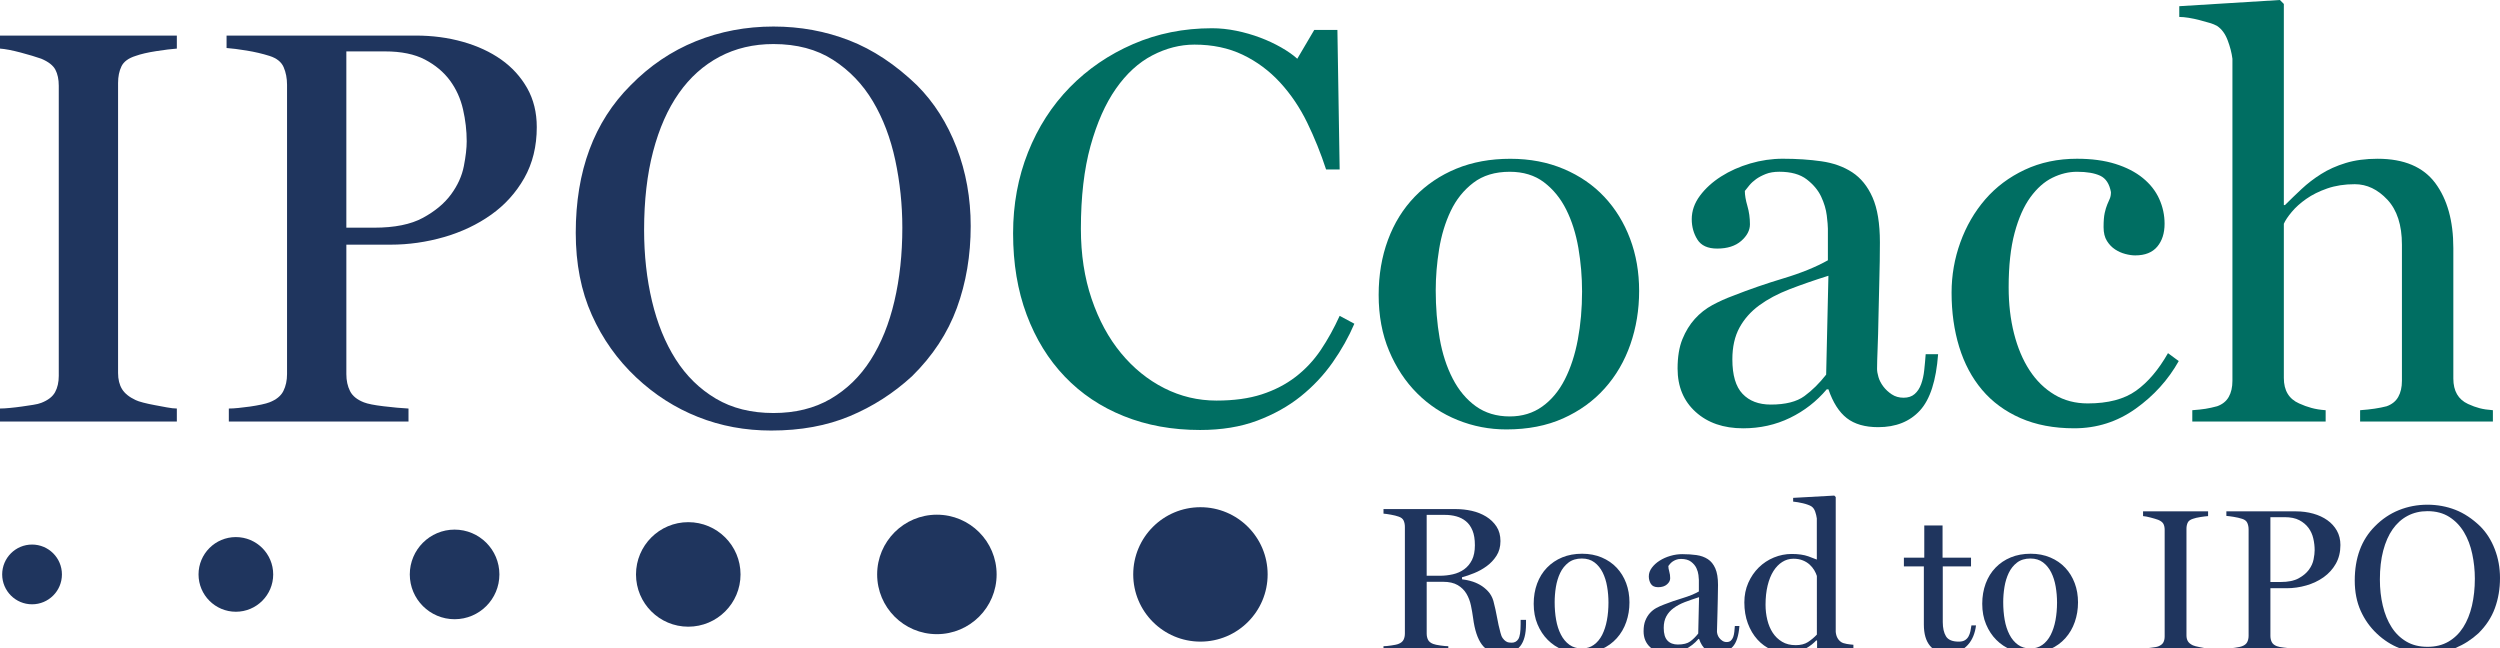
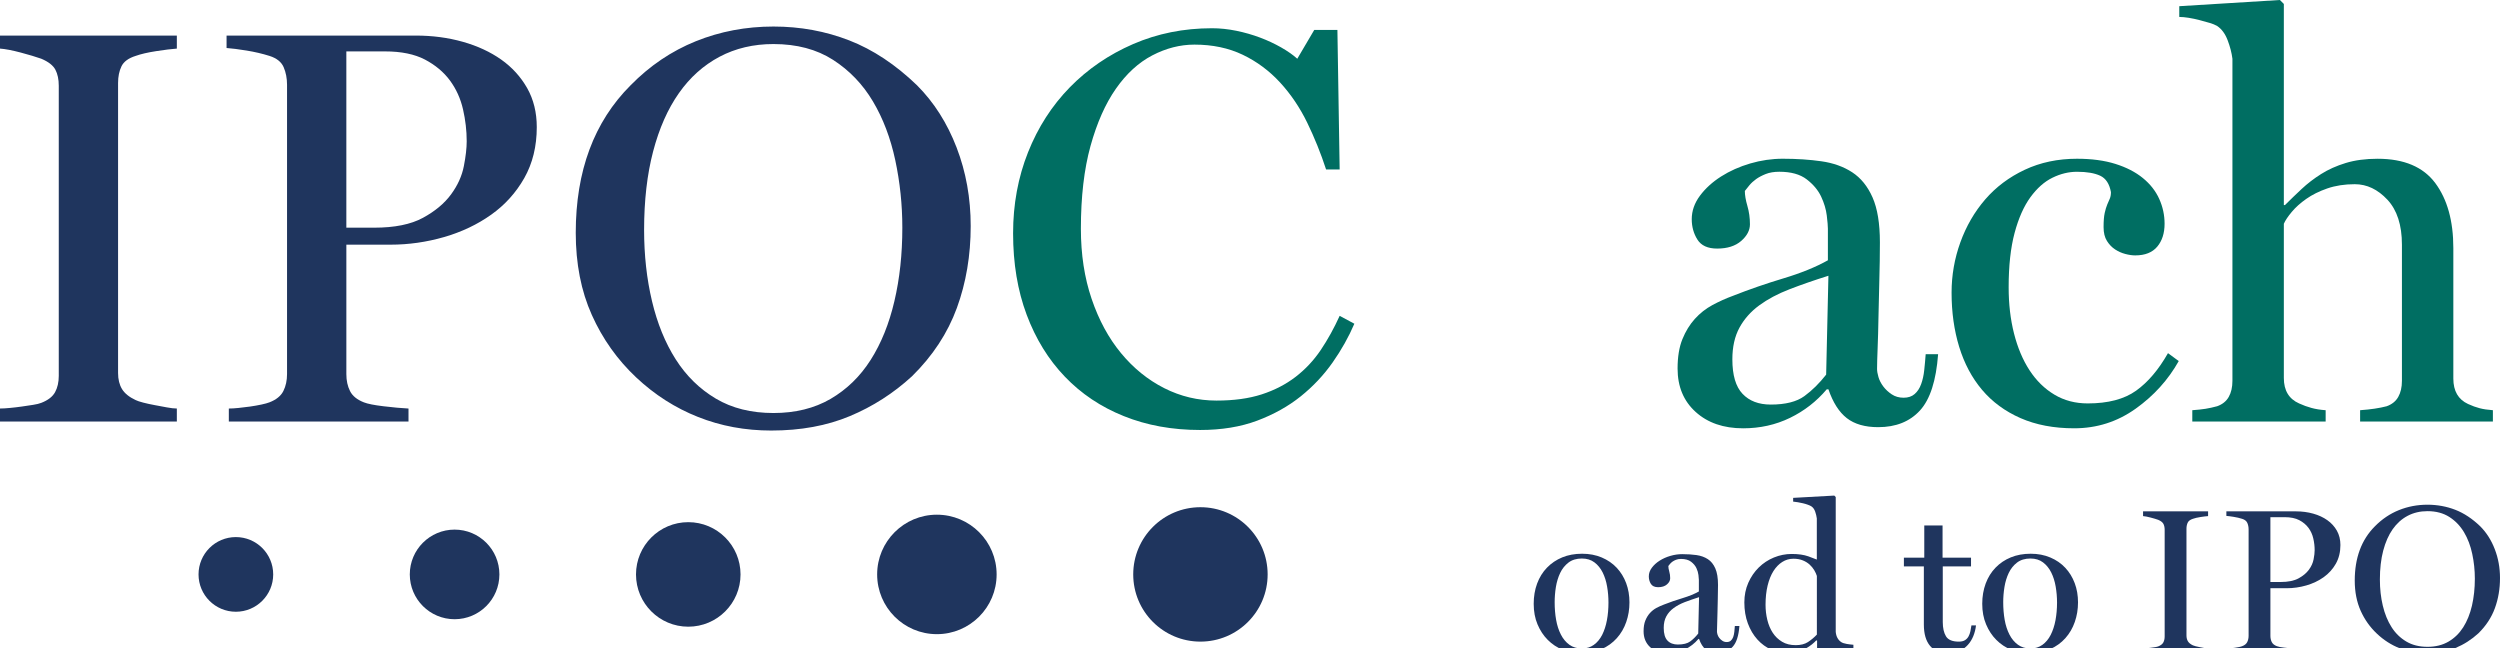
<svg xmlns="http://www.w3.org/2000/svg" version="1.1" id="Livello_1" x="0px" y="0px" width="179px" height="46.395px" viewBox="0 0 179 46.395" enable-background="new 0 0 179 46.395" xml:space="preserve">
  <g>
    <g>
-       <path fill="#1F355E" d="M108.852,46.26c-0.273,0.344-0.738,0.514-1.395,0.514c-0.596,0-1.048-0.208-1.356-0.625    c-0.308-0.416-0.517-1.045-0.626-1.889c-0.04-0.299-0.092-0.6-0.156-0.907c-0.065-0.308-0.172-0.589-0.32-0.841    c-0.149-0.252-0.358-0.459-0.627-0.618c-0.268-0.157-0.616-0.237-1.043-0.237h-1.178v3.707c0,0.168,0.032,0.316,0.096,0.445    c0.065,0.129,0.188,0.227,0.365,0.295c0.049,0.021,0.121,0.041,0.216,0.061c0.094,0.02,0.193,0.037,0.298,0.051    c0.104,0.017,0.208,0.029,0.313,0.038c0.104,0.01,0.19,0.015,0.26,0.015v0.343h-4.641v-0.343c0.068,0,0.153-0.005,0.252-0.015    c0.1-0.009,0.201-0.021,0.306-0.038c0.104-0.014,0.202-0.031,0.297-0.051s0.166-0.039,0.216-0.061    c0.179-0.068,0.3-0.168,0.365-0.296c0.064-0.13,0.096-0.277,0.096-0.446v-7.633c0-0.169-0.029-0.32-0.089-0.455    c-0.06-0.133-0.184-0.229-0.372-0.289c-0.139-0.049-0.317-0.094-0.535-0.133c-0.219-0.04-0.397-0.064-0.535-0.075v-0.327h5.191    c0.377,0,0.753,0.043,1.131,0.126c0.376,0.085,0.718,0.222,1.025,0.409c0.308,0.189,0.556,0.428,0.744,0.715    s0.283,0.635,0.283,1.041s-0.095,0.756-0.283,1.049s-0.422,0.541-0.699,0.744s-0.574,0.369-0.893,0.498    c-0.317,0.129-0.609,0.229-0.877,0.299v0.146c0.179,0.021,0.381,0.061,0.609,0.121c0.229,0.059,0.451,0.15,0.67,0.273    c0.218,0.125,0.414,0.281,0.587,0.469c0.174,0.189,0.3,0.417,0.38,0.685c0.108,0.417,0.195,0.809,0.26,1.175    c0.064,0.367,0.146,0.734,0.246,1.102c0.039,0.169,0.094,0.3,0.164,0.395c0.068,0.094,0.141,0.166,0.215,0.215    c0.074,0.05,0.149,0.08,0.224,0.09c0.073,0.01,0.141,0.015,0.2,0.015c0.208,0,0.367-0.086,0.477-0.261    c0.109-0.173,0.164-0.527,0.164-1.063v-0.313h0.386v0.313C109.261,45.395,109.124,45.918,108.852,46.26z M105.602,39.037    c0-0.426-0.057-0.777-0.172-1.055c-0.115-0.279-0.271-0.499-0.471-0.662c-0.199-0.164-0.429-0.279-0.688-0.35    s-0.527-0.104-0.807-0.104h-1.314v4.358h0.926c0.329,0,0.645-0.034,0.949-0.104c0.304-0.069,0.572-0.188,0.807-0.356    s0.42-0.392,0.561-0.669C105.531,39.816,105.602,39.464,105.602,39.037z" />
      <path fill="#1F355E" d="M116.669,43.129c0,0.496-0.076,0.965-0.23,1.405c-0.153,0.442-0.379,0.829-0.677,1.161    s-0.662,0.594-1.093,0.787c-0.433,0.194-0.931,0.291-1.495,0.291c-0.447,0-0.873-0.082-1.279-0.246    c-0.407-0.163-0.765-0.398-1.072-0.707c-0.307-0.306-0.553-0.679-0.736-1.114c-0.184-0.437-0.274-0.927-0.274-1.474    c0-0.525,0.081-1.008,0.245-1.45c0.164-0.44,0.399-0.821,0.707-1.138c0.307-0.317,0.672-0.563,1.093-0.736    c0.421-0.173,0.895-0.26,1.421-0.26c0.516,0,0.984,0.089,1.406,0.268c0.421,0.178,0.778,0.424,1.071,0.736    c0.292,0.312,0.519,0.678,0.677,1.102C116.59,42.174,116.669,42.633,116.669,43.129z M115.166,43.145    c0-0.388-0.031-0.77-0.097-1.146c-0.063-0.377-0.171-0.713-0.319-1.012c-0.149-0.297-0.344-0.538-0.588-0.721    c-0.243-0.184-0.543-0.276-0.9-0.276c-0.386,0-0.705,0.097-0.959,0.29c-0.253,0.194-0.451,0.442-0.595,0.744    c-0.144,0.303-0.245,0.638-0.306,1.004c-0.059,0.367-0.088,0.729-0.088,1.086c0,0.447,0.033,0.869,0.104,1.265    c0.069,0.397,0.184,0.749,0.342,1.057s0.361,0.551,0.609,0.729c0.249,0.178,0.547,0.268,0.893,0.268    c0.328,0,0.613-0.086,0.856-0.261c0.243-0.173,0.44-0.411,0.596-0.714c0.152-0.303,0.268-0.652,0.341-1.049    C115.13,44.012,115.166,43.59,115.166,43.145z" />
      <path fill="#1F355E" d="M124.063,46.305c-0.267,0.293-0.634,0.439-1.1,0.439c-0.348,0-0.623-0.08-0.826-0.238    s-0.364-0.411-0.484-0.759h-0.044c-0.268,0.318-0.59,0.567-0.967,0.752c-0.378,0.183-0.789,0.274-1.234,0.274    c-0.516,0-0.933-0.143-1.249-0.43c-0.318-0.287-0.478-0.668-0.478-1.143c0-0.308,0.042-0.564,0.127-0.772    c0.084-0.208,0.194-0.386,0.327-0.534c0.135-0.148,0.288-0.27,0.461-0.364c0.174-0.093,0.355-0.175,0.544-0.245    c0.426-0.168,0.869-0.321,1.33-0.459c0.462-0.14,0.852-0.297,1.169-0.477v-0.83c0-0.068-0.01-0.186-0.03-0.349    s-0.069-0.329-0.147-0.497c-0.08-0.169-0.207-0.32-0.381-0.453c-0.173-0.133-0.414-0.201-0.722-0.201    c-0.14,0-0.258,0.021-0.356,0.061c-0.1,0.039-0.184,0.084-0.254,0.133c-0.068,0.05-0.128,0.104-0.178,0.164    c-0.049,0.061-0.09,0.109-0.118,0.148c0,0.109,0.021,0.241,0.066,0.395c0.045,0.154,0.066,0.315,0.066,0.483    c0,0.159-0.076,0.306-0.229,0.439c-0.154,0.134-0.365,0.201-0.633,0.201c-0.248,0-0.422-0.08-0.521-0.239    c-0.098-0.158-0.147-0.336-0.147-0.535c0-0.217,0.071-0.424,0.216-0.617c0.143-0.193,0.329-0.363,0.558-0.508    c0.228-0.145,0.483-0.26,0.766-0.342c0.283-0.084,0.567-0.125,0.855-0.125c0.366,0,0.707,0.022,1.02,0.066    c0.312,0.045,0.582,0.143,0.81,0.291c0.229,0.148,0.406,0.369,0.536,0.662c0.129,0.292,0.194,0.687,0.194,1.182    c0,0.328-0.007,0.662-0.016,1.005c-0.01,0.343-0.018,0.665-0.022,0.968s-0.013,0.574-0.022,0.816    c-0.01,0.244-0.015,0.426-0.015,0.544c0,0.06,0.012,0.132,0.037,0.216c0.024,0.084,0.066,0.166,0.126,0.246    c0.06,0.079,0.135,0.148,0.224,0.207c0.089,0.061,0.193,0.09,0.313,0.09s0.216-0.032,0.29-0.097    c0.074-0.063,0.131-0.151,0.172-0.261c0.038-0.108,0.066-0.232,0.081-0.371s0.027-0.278,0.037-0.418h0.327    C124.489,45.52,124.331,46.014,124.063,46.305z M120.626,43.113c-0.308,0.121-0.572,0.261-0.795,0.426    c-0.223,0.163-0.397,0.359-0.521,0.587c-0.125,0.228-0.187,0.506-0.187,0.833c0,0.416,0.089,0.719,0.269,0.908    c0.178,0.188,0.426,0.281,0.743,0.281c0.386,0,0.682-0.073,0.886-0.223c0.203-0.148,0.395-0.338,0.572-0.564l0.059-2.604    C121.276,42.877,120.934,42.995,120.626,43.113z" />
      <path fill="#1F355E" d="M130.207,46.61l-0.104-0.104v-0.639l-0.059-0.015c-0.08,0.089-0.185,0.185-0.313,0.289    c-0.13,0.104-0.278,0.204-0.447,0.298c-0.168,0.094-0.354,0.174-0.558,0.238s-0.424,0.096-0.662,0.096    c-0.436,0-0.846-0.084-1.227-0.252c-0.383-0.169-0.717-0.411-1.005-0.729c-0.288-0.317-0.516-0.701-0.685-1.153    c-0.169-0.451-0.252-0.953-0.252-1.509c0-0.507,0.094-0.972,0.281-1.398c0.189-0.427,0.439-0.793,0.752-1.101    c0.313-0.307,0.674-0.546,1.086-0.715c0.412-0.168,0.836-0.252,1.272-0.252c0.476,0,0.872,0.057,1.19,0.17    c0.316,0.114,0.521,0.191,0.608,0.231V37.12c-0.02-0.159-0.06-0.323-0.118-0.491c-0.06-0.168-0.149-0.292-0.268-0.372    c-0.06-0.04-0.145-0.079-0.253-0.118c-0.109-0.04-0.226-0.075-0.351-0.104c-0.123-0.03-0.248-0.054-0.371-0.075    c-0.124-0.02-0.236-0.033-0.334-0.045v-0.268l2.945-0.163l0.104,0.104v9.654c0.029,0.327,0.159,0.57,0.387,0.729    c0.09,0.06,0.223,0.104,0.402,0.135c0.178,0.029,0.336,0.049,0.476,0.059v0.283L130.207,46.61z M130.087,41.237    c-0.038-0.128-0.102-0.265-0.185-0.407c-0.085-0.145-0.194-0.277-0.327-0.401c-0.135-0.124-0.298-0.226-0.491-0.304    c-0.194-0.08-0.419-0.12-0.677-0.12c-0.288,0-0.554,0.077-0.796,0.231c-0.243,0.152-0.454,0.371-0.633,0.652    c-0.178,0.282-0.317,0.629-0.417,1.039c-0.099,0.41-0.148,0.867-0.148,1.373c0,0.376,0.042,0.736,0.127,1.083    c0.084,0.347,0.213,0.653,0.386,0.92c0.175,0.268,0.397,0.481,0.67,0.646s0.598,0.244,0.975,0.244c0.357,0,0.65-0.073,0.878-0.221    c0.228-0.149,0.441-0.327,0.639-0.535V41.237z" />
      <path fill="#1F355E" d="M141.289,45.546c-0.1,0.243-0.231,0.454-0.395,0.632c-0.164,0.18-0.357,0.322-0.58,0.432    c-0.224,0.109-0.475,0.164-0.752,0.164c-0.617,0-1.074-0.177-1.37-0.529c-0.297-0.354-0.444-0.863-0.444-1.528v-4.161h-1.429    V39.93h1.459v-2.305h1.309v2.305h2.038v0.625h-2.023v3.982c0,0.428,0.077,0.77,0.23,1.022c0.154,0.254,0.459,0.382,0.914,0.382    c0.189,0,0.338-0.035,0.447-0.105c0.109-0.069,0.193-0.158,0.253-0.268s0.104-0.232,0.135-0.372    c0.028-0.14,0.054-0.277,0.073-0.417h0.327C141.452,45.047,141.387,45.303,141.289,45.546z" />
      <path fill="#1F355E" d="M148.786,43.129c0,0.496-0.077,0.965-0.231,1.405c-0.153,0.442-0.379,0.829-0.676,1.161    s-0.662,0.594-1.094,0.787c-0.432,0.194-0.93,0.291-1.495,0.291c-0.445,0-0.873-0.082-1.279-0.246    c-0.407-0.163-0.763-0.398-1.07-0.707c-0.308-0.306-0.554-0.679-0.736-1.114c-0.185-0.437-0.276-0.927-0.276-1.474    c0-0.525,0.083-1.008,0.246-1.45c0.164-0.44,0.399-0.821,0.707-1.138c0.307-0.317,0.671-0.563,1.094-0.736    c0.421-0.173,0.895-0.26,1.42-0.26c0.516,0,0.984,0.089,1.405,0.268c0.423,0.178,0.779,0.424,1.071,0.736    c0.293,0.312,0.519,0.678,0.677,1.102C148.707,42.174,148.786,42.633,148.786,43.129z M147.284,43.145    c0-0.388-0.033-0.77-0.097-1.146c-0.064-0.377-0.171-0.713-0.32-1.012c-0.148-0.297-0.345-0.538-0.588-0.721    c-0.242-0.184-0.543-0.276-0.899-0.276c-0.387,0-0.707,0.097-0.96,0.29c-0.252,0.194-0.451,0.442-0.595,0.744    c-0.144,0.303-0.246,0.638-0.306,1.004c-0.059,0.367-0.089,0.729-0.089,1.086c0,0.447,0.035,0.869,0.104,1.265    c0.069,0.397,0.185,0.749,0.343,1.057s0.362,0.551,0.61,0.729c0.247,0.178,0.545,0.268,0.893,0.268    c0.327,0,0.612-0.086,0.855-0.261c0.242-0.173,0.44-0.411,0.595-0.714c0.153-0.303,0.268-0.652,0.343-1.049    C147.246,44.012,147.284,43.59,147.284,43.145z" />
      <path fill="#1F355E" d="M153.442,46.773v-0.342c0.069,0,0.156-0.006,0.26-0.016c0.104-0.01,0.209-0.021,0.313-0.037    c0.104-0.015,0.204-0.029,0.298-0.043c0.095-0.016,0.166-0.033,0.216-0.053c0.178-0.07,0.3-0.163,0.364-0.281    c0.064-0.119,0.097-0.262,0.097-0.431v-7.638c0-0.168-0.03-0.309-0.089-0.422c-0.06-0.114-0.184-0.21-0.372-0.29    c-0.14-0.05-0.319-0.104-0.543-0.163s-0.403-0.094-0.543-0.104v-0.342h4.656v0.342c-0.14,0.01-0.319,0.031-0.543,0.066    s-0.404,0.077-0.543,0.127c-0.189,0.059-0.313,0.15-0.372,0.274s-0.09,0.269-0.09,0.437v7.637c0,0.168,0.035,0.311,0.104,0.424    s0.188,0.209,0.357,0.289c0.04,0.02,0.106,0.041,0.2,0.066c0.095,0.025,0.196,0.047,0.306,0.067    c0.108,0.019,0.216,0.038,0.319,0.06c0.104,0.02,0.191,0.029,0.261,0.029v0.342H153.442z" />
      <path fill="#1F355E" d="M167.574,39.023c0,0.505-0.109,0.951-0.328,1.339c-0.22,0.386-0.51,0.708-0.873,0.966    s-0.776,0.454-1.238,0.588c-0.463,0.134-0.933,0.201-1.41,0.201h-1.164v3.41c0,0.168,0.033,0.316,0.097,0.445    c0.064,0.128,0.187,0.227,0.364,0.295c0.1,0.04,0.272,0.075,0.521,0.104c0.248,0.031,0.466,0.051,0.654,0.061v0.342h-4.73v-0.342    c0.068,0,0.153-0.006,0.253-0.016c0.099-0.01,0.2-0.021,0.305-0.037c0.104-0.015,0.203-0.031,0.298-0.052    c0.094-0.02,0.166-0.039,0.215-0.06c0.179-0.068,0.301-0.168,0.365-0.297c0.063-0.129,0.097-0.277,0.097-0.445v-7.619    c0-0.168-0.03-0.322-0.09-0.461s-0.184-0.238-0.372-0.297c-0.188-0.06-0.389-0.107-0.603-0.141    c-0.213-0.035-0.389-0.057-0.527-0.068v-0.326h4.983c0.437,0,0.848,0.055,1.234,0.163s0.724,0.265,1.012,0.469    c0.288,0.203,0.516,0.454,0.684,0.751C167.488,38.295,167.574,38.636,167.574,39.023z M165.729,39.395    c0-0.277-0.031-0.558-0.097-0.84c-0.064-0.283-0.179-0.536-0.344-0.759s-0.384-0.407-0.657-0.551s-0.625-0.216-1.054-0.216h-1.017    v4.642h0.732c0.537,0,0.966-0.087,1.285-0.261c0.318-0.173,0.566-0.379,0.74-0.617s0.287-0.485,0.336-0.743    C165.705,39.792,165.729,39.572,165.729,39.395z" />
      <path fill="#1F355E" d="M179,41.389c0,0.773-0.123,1.492-0.366,2.157c-0.242,0.665-0.637,1.265-1.182,1.8    c-0.486,0.446-1.032,0.796-1.637,1.049c-0.604,0.254-1.294,0.379-2.067,0.379c-0.684,0-1.327-0.119-1.926-0.357    c-0.601-0.236-1.145-0.584-1.63-1.041c-0.496-0.466-0.885-1.013-1.168-1.644c-0.282-0.63-0.424-1.351-0.424-2.163    c0-1.627,0.48-2.922,1.442-3.885c0.506-0.514,1.079-0.901,1.719-1.159s1.322-0.388,2.046-0.388c0.704,0,1.368,0.123,1.993,0.365    c0.625,0.243,1.219,0.638,1.785,1.182c0.446,0.447,0.793,0.994,1.041,1.638C178.875,39.967,179,40.655,179,41.389z     M177.199,41.434c0-0.605-0.063-1.197-0.187-1.777c-0.123-0.581-0.319-1.097-0.587-1.547c-0.269-0.451-0.617-0.816-1.05-1.094    c-0.431-0.277-0.954-0.417-1.568-0.417c-0.526,0-0.999,0.112-1.422,0.335c-0.421,0.223-0.778,0.543-1.07,0.959    s-0.518,0.929-0.677,1.533c-0.158,0.604-0.238,1.293-0.238,2.066c0,0.666,0.069,1.29,0.209,1.875    c0.139,0.586,0.347,1.097,0.624,1.532c0.277,0.437,0.63,0.78,1.058,1.034c0.426,0.253,0.932,0.379,1.517,0.379    c0.574,0,1.075-0.123,1.502-0.371c0.426-0.248,0.778-0.59,1.057-1.027c0.277-0.436,0.485-0.951,0.625-1.547    C177.129,42.772,177.199,42.127,177.199,41.434z" />
    </g>
    <path fill="#1F355E" d="M0,30.18v-0.93c0.188,0,0.425-0.014,0.708-0.041c0.283-0.026,0.566-0.061,0.85-0.1   c0.283-0.041,0.552-0.082,0.809-0.121c0.256-0.04,0.451-0.088,0.587-0.143c0.485-0.188,0.814-0.443,0.99-0.766   s0.264-0.712,0.264-1.17V6.141c0-0.458-0.08-0.84-0.242-1.15c-0.163-0.309-0.5-0.571-1.012-0.787   c-0.379-0.133-0.87-0.282-1.477-0.443C0.869,3.6,0.377,3.506,0,3.479V2.548h12.662v0.931c-0.377,0.027-0.87,0.087-1.477,0.182   c-0.606,0.093-1.1,0.208-1.477,0.343C9.196,4.165,8.86,4.414,8.697,4.749c-0.162,0.336-0.243,0.733-0.243,1.19v20.77   c0,0.457,0.095,0.841,0.283,1.149c0.189,0.31,0.513,0.571,0.972,0.786c0.107,0.055,0.289,0.115,0.546,0.183   c0.257,0.066,0.532,0.127,0.83,0.181c0.296,0.055,0.586,0.107,0.869,0.162c0.283,0.053,0.52,0.08,0.708,0.08v0.93H0z" />
    <path fill="#1F355E" d="M38.433,9.103c0,1.375-0.298,2.589-0.892,3.642c-0.596,1.051-1.387,1.928-2.375,2.629   c-0.987,0.701-2.109,1.233-3.367,1.598c-1.258,0.363-2.536,0.546-3.835,0.546h-3.165v9.272c0,0.458,0.087,0.862,0.263,1.211   c0.176,0.35,0.506,0.617,0.991,0.807c0.27,0.107,0.741,0.201,1.417,0.281c0.673,0.082,1.268,0.135,1.779,0.162v0.93H16.384v-0.93   c0.189,0,0.418-0.014,0.688-0.041c0.271-0.026,0.546-0.061,0.829-0.1c0.283-0.041,0.554-0.088,0.811-0.143   c0.255-0.055,0.45-0.107,0.586-0.162c0.485-0.188,0.815-0.457,0.991-0.807c0.176-0.352,0.263-0.754,0.263-1.213V6.063   c0-0.458-0.081-0.875-0.242-1.251c-0.162-0.376-0.5-0.646-1.012-0.808c-0.513-0.162-1.059-0.289-1.639-0.384   c-0.58-0.094-1.059-0.155-1.437-0.183v-0.89h13.553c1.188,0,2.307,0.148,3.358,0.445c1.052,0.296,1.969,0.722,2.752,1.273   c0.781,0.553,1.401,1.235,1.86,2.043C38.203,7.12,38.433,8.05,38.433,9.103z M33.416,10.113c0-0.754-0.088-1.517-0.264-2.286   c-0.177-0.769-0.488-1.457-0.935-2.063c-0.448-0.606-1.045-1.105-1.789-1.498c-0.745-0.39-1.7-0.586-2.866-0.586h-2.764v12.622   h1.992c1.463,0,2.627-0.235,3.494-0.707c0.868-0.472,1.539-1.033,2.013-1.679c0.475-0.647,0.779-1.322,0.915-2.023   C33.349,11.193,33.416,10.599,33.416,10.113z" />
    <path fill="#1F355E" d="M69.502,16.182c0,2.104-0.33,4.059-0.99,5.867c-0.662,1.807-1.733,3.438-3.217,4.895   c-1.322,1.214-2.805,2.164-4.45,2.852s-3.519,1.031-5.623,1.031c-1.86,0-3.607-0.322-5.239-0.971   c-1.633-0.646-3.109-1.59-4.43-2.831c-1.349-1.268-2.408-2.758-3.176-4.471c-0.769-1.712-1.153-3.674-1.153-5.886   c0-4.422,1.308-7.943,3.925-10.559c1.375-1.402,2.933-2.454,4.672-3.156C51.56,2.251,53.414,1.9,55.383,1.9   c1.915,0,3.723,0.332,5.422,0.992c1.699,0.661,3.317,1.733,4.854,3.216c1.213,1.214,2.157,2.697,2.832,4.45   S69.502,14.187,69.502,16.182z M64.607,16.303c0-1.644-0.169-3.257-0.506-4.834c-0.338-1.578-0.869-2.98-1.598-4.208   c-0.729-1.227-1.68-2.218-2.853-2.974c-1.173-0.754-2.596-1.133-4.269-1.133c-1.43,0-2.717,0.304-3.863,0.91   c-1.146,0.608-2.117,1.477-2.912,2.61c-0.796,1.133-1.41,2.521-1.842,4.167c-0.432,1.646-0.646,3.52-0.646,5.624   c0,1.808,0.188,3.506,0.566,5.098c0.377,1.591,0.943,2.981,1.698,4.167c0.756,1.186,1.713,2.123,2.873,2.811   c1.158,0.688,2.535,1.031,4.126,1.031c1.563,0,2.927-0.336,4.087-1.01c1.158-0.675,2.116-1.605,2.872-2.793   c0.755-1.186,1.321-2.589,1.699-4.207C64.419,19.945,64.607,18.192,64.607,16.303z" />
    <path fill="#006E62" d="M95.415,25.953c-0.634,0.902-1.396,1.713-2.286,2.428c-0.891,0.713-1.93,1.293-3.115,1.738   c-1.187,0.445-2.549,0.668-4.086,0.668c-1.996,0-3.817-0.33-5.461-0.992c-1.646-0.659-3.055-1.604-4.229-2.831   s-2.084-2.703-2.73-4.43c-0.647-1.727-0.971-3.668-0.971-5.826c0-2.077,0.357-4.012,1.071-5.806   c0.714-1.793,1.713-3.344,2.994-4.653c1.28-1.307,2.791-2.34,4.531-3.095c1.739-0.754,3.62-1.132,5.644-1.132   c0.566,0,1.146,0.06,1.74,0.181c0.593,0.121,1.159,0.284,1.698,0.486c0.54,0.202,1.046,0.439,1.518,0.708   c0.472,0.27,0.856,0.54,1.152,0.809l1.215-2.063h1.658l0.161,9.992h-0.971c-0.378-1.159-0.83-2.278-1.354-3.357   c-0.527-1.079-1.173-2.037-1.942-2.873c-0.769-0.835-1.658-1.498-2.67-1.983s-2.165-0.728-3.459-0.728   c-1.025,0-2.03,0.257-3.015,0.769c-0.984,0.512-1.854,1.309-2.608,2.386c-0.756,1.08-1.362,2.448-1.821,4.106   c-0.458,1.66-0.688,3.635-0.688,5.927c0,1.834,0.255,3.507,0.769,5.017c0.513,1.511,1.213,2.805,2.104,3.884   c0.89,1.078,1.921,1.914,3.094,2.508s2.421,0.89,3.742,0.89c1.241,0,2.319-0.147,3.237-0.444c0.916-0.297,1.725-0.714,2.428-1.254   c0.7-0.54,1.3-1.18,1.8-1.922c0.499-0.742,0.95-1.558,1.354-2.447l1.053,0.565C96.567,24.126,96.049,25.049,95.415,25.953z" />
-     <path fill="#006E62" d="M117.362,20.834c0,1.349-0.21,2.624-0.627,3.824c-0.419,1.2-1.032,2.252-1.842,3.155   c-0.808,0.903-1.8,1.618-2.973,2.144s-2.528,0.79-4.065,0.79c-1.214,0-2.374-0.223-3.479-0.669   c-1.106-0.443-2.077-1.084-2.913-1.921c-0.836-0.835-1.504-1.847-2.003-3.034c-0.499-1.187-0.748-2.521-0.748-4.005   c0-1.43,0.223-2.745,0.668-3.944c0.444-1.2,1.085-2.231,1.921-3.095c0.836-0.862,1.827-1.53,2.974-2.002   c1.146-0.471,2.435-0.708,3.864-0.708c1.402,0,2.676,0.244,3.823,0.729c1.146,0.485,2.116,1.152,2.913,2.002   c0.795,0.85,1.408,1.847,1.84,2.994C117.146,18.239,117.362,19.486,117.362,20.834z M113.276,20.875   c0-1.052-0.089-2.09-0.263-3.116c-0.177-1.024-0.466-1.942-0.87-2.75s-0.937-1.462-1.599-1.962   c-0.66-0.499-1.477-0.748-2.447-0.748c-1.053,0-1.921,0.263-2.609,0.79c-0.688,0.525-1.228,1.2-1.618,2.021   c-0.392,0.823-0.667,1.733-0.829,2.731c-0.162,0.999-0.243,1.983-0.243,2.954c0,1.213,0.094,2.359,0.283,3.438   c0.188,1.08,0.499,2.037,0.931,2.873c0.431,0.836,0.984,1.496,1.658,1.982c0.675,0.484,1.483,0.729,2.428,0.729   c0.89,0,1.666-0.236,2.327-0.709c0.659-0.471,1.199-1.118,1.617-1.941c0.419-0.822,0.729-1.773,0.931-2.853   C113.175,23.235,113.276,22.088,113.276,20.875z" />
    <path fill="#006E62" d="M137.469,29.391c-0.729,0.796-1.726,1.194-2.993,1.194c-0.944,0-1.693-0.217-2.245-0.647   c-0.554-0.432-0.992-1.119-1.315-2.063h-0.121c-0.729,0.863-1.604,1.545-2.63,2.044c-1.025,0.498-2.145,0.748-3.357,0.748   c-1.403,0-2.537-0.391-3.398-1.171c-0.864-0.78-1.295-1.815-1.295-3.108c0-0.834,0.114-1.534,0.344-2.1   c0.229-0.565,0.526-1.05,0.89-1.453c0.364-0.403,0.782-0.734,1.254-0.989c0.473-0.255,0.965-0.478,1.478-0.666   c1.159-0.458,2.366-0.875,3.62-1.252c1.255-0.376,2.313-0.808,3.176-1.292v-2.261c0-0.188-0.026-0.504-0.08-0.949   c-0.054-0.443-0.19-0.895-0.405-1.353c-0.216-0.458-0.56-0.868-1.031-1.231c-0.473-0.363-1.126-0.545-1.963-0.545   c-0.378,0-0.701,0.055-0.971,0.162c-0.27,0.108-0.499,0.229-0.688,0.363c-0.189,0.136-0.35,0.283-0.485,0.446   c-0.135,0.162-0.242,0.296-0.323,0.404c0,0.298,0.061,0.655,0.182,1.072c0.122,0.418,0.183,0.856,0.183,1.315   c0,0.431-0.21,0.829-0.627,1.193c-0.419,0.363-0.991,0.546-1.721,0.546c-0.675,0-1.146-0.216-1.415-0.648   c-0.27-0.431-0.404-0.917-0.404-1.456c0-0.593,0.195-1.153,0.586-1.679c0.391-0.525,0.897-0.985,1.517-1.38   c0.621-0.395,1.316-0.705,2.084-0.931c0.769-0.225,1.545-0.339,2.327-0.339c0.997,0,1.921,0.061,2.771,0.183   c0.85,0.121,1.585,0.384,2.204,0.788c0.621,0.406,1.106,1.006,1.457,1.8c0.351,0.796,0.526,1.868,0.526,3.216   c0,0.89-0.015,1.8-0.041,2.731c-0.026,0.931-0.047,1.807-0.061,2.629c-0.014,0.823-0.034,1.564-0.061,2.226   c-0.026,0.66-0.04,1.153-0.04,1.477c0,0.162,0.033,0.357,0.101,0.586c0.067,0.23,0.183,0.453,0.344,0.668   c0.162,0.216,0.364,0.404,0.607,0.566c0.242,0.161,0.525,0.242,0.849,0.242c0.324,0,0.588-0.087,0.789-0.263   c0.202-0.175,0.357-0.41,0.465-0.708c0.108-0.297,0.184-0.633,0.223-1.011c0.042-0.378,0.074-0.755,0.103-1.134h0.89   C138.628,27.254,138.197,28.596,137.469,29.391z M128.123,20.713c-0.836,0.323-1.558,0.708-2.164,1.152   c-0.606,0.446-1.078,0.979-1.415,1.598c-0.338,0.621-0.507,1.376-0.507,2.267c0,1.132,0.242,1.955,0.729,2.467   c0.485,0.514,1.159,0.77,2.022,0.77c1.052,0,1.854-0.203,2.408-0.607c0.552-0.404,1.071-0.916,1.557-1.537l0.162-7.08   C129.89,20.066,128.959,20.39,128.123,20.713z" />
    <path fill="#006E62" d="M152.902,29.27c-1.309,0.93-2.771,1.396-4.39,1.396c-1.456,0-2.737-0.244-3.843-0.729   c-1.106-0.486-2.022-1.159-2.752-2.023c-0.727-0.861-1.273-1.887-1.638-3.074c-0.364-1.187-0.546-2.481-0.546-3.884   c0-1.24,0.208-2.44,0.627-3.601c0.418-1.158,1.012-2.184,1.78-3.075c0.769-0.89,1.712-1.598,2.831-2.124s2.367-0.79,3.742-0.79   c1.052,0,1.969,0.124,2.752,0.37c0.781,0.245,1.436,0.582,1.962,1.011s0.917,0.926,1.173,1.493s0.384,1.16,0.384,1.78   c0,0.675-0.175,1.221-0.524,1.639c-0.352,0.419-0.877,0.627-1.578,0.627c-0.217,0-0.453-0.034-0.708-0.102   c-0.257-0.067-0.5-0.174-0.729-0.323c-0.229-0.148-0.425-0.35-0.586-0.607c-0.163-0.256-0.243-0.587-0.243-0.991   c0-0.431,0.026-0.769,0.08-1.012c0.054-0.242,0.114-0.444,0.182-0.606c0.068-0.161,0.129-0.303,0.184-0.425   c0.053-0.121,0.081-0.276,0.081-0.465c-0.109-0.593-0.364-0.984-0.769-1.173c-0.406-0.189-0.958-0.283-1.66-0.283   c-0.594,0-1.18,0.142-1.759,0.426c-0.581,0.283-1.106,0.75-1.579,1.398c-0.473,0.65-0.849,1.501-1.132,2.555   c-0.283,1.055-0.425,2.353-0.425,3.894c0,1.19,0.127,2.292,0.384,3.305s0.627,1.893,1.112,2.637   c0.485,0.743,1.079,1.324,1.781,1.743c0.701,0.42,1.496,0.628,2.386,0.628c1.456,0,2.61-0.303,3.46-0.91   c0.849-0.606,1.611-1.502,2.285-2.689l0.77,0.566C155.242,27.199,154.211,28.339,152.902,29.27z" />
    <path fill="#006E62" d="M168.984,30.18v-0.809c0.755-0.054,1.389-0.148,1.901-0.283c0.377-0.135,0.654-0.357,0.829-0.668   c0.175-0.31,0.264-0.693,0.264-1.152v-9.75c0-1.401-0.347-2.474-1.037-3.216c-0.692-0.741-1.471-1.113-2.338-1.113   c-0.732,0-1.389,0.102-1.972,0.304c-0.582,0.202-1.083,0.452-1.503,0.748c-0.421,0.296-0.767,0.606-1.037,0.931   c-0.271,0.323-0.461,0.606-0.568,0.849v11.045c0,0.89,0.362,1.497,1.092,1.819c0.297,0.136,0.593,0.244,0.89,0.324   c0.296,0.082,0.634,0.135,1.012,0.162v0.809h-9.548v-0.809c0.378-0.027,0.693-0.061,0.95-0.102s0.532-0.102,0.829-0.182   c0.378-0.135,0.654-0.357,0.83-0.668c0.175-0.31,0.264-0.693,0.264-1.152V4.207c-0.055-0.431-0.17-0.875-0.346-1.334   s-0.423-0.795-0.748-1.012c-0.134-0.081-0.316-0.155-0.546-0.223c-0.229-0.066-0.472-0.134-0.728-0.202   c-0.257-0.066-0.514-0.121-0.769-0.162c-0.257-0.04-0.479-0.061-0.669-0.061V0.444L163.24,0l0.283,0.283v14.402h0.079   c0.378-0.377,0.776-0.763,1.194-1.153c0.418-0.391,0.884-0.749,1.396-1.072c0.513-0.324,1.1-0.587,1.761-0.789   c0.66-0.202,1.422-0.304,2.285-0.304c1.888,0,3.263,0.582,4.127,1.74c0.862,1.16,1.294,2.71,1.294,4.652v9.346   c0,0.89,0.351,1.496,1.052,1.82c0.297,0.137,0.573,0.236,0.83,0.303c0.255,0.068,0.572,0.115,0.95,0.143v0.809H168.984z" />
    <g>
-       <circle fill="#1F355E" cx="2.295" cy="41.129" r="2.139" />
      <circle fill="#1F355E" cx="16.888" cy="41.128" r="2.673" />
      <circle fill="#1F355E" cx="32.549" cy="41.128" r="3.208" />
      <circle fill="#1F355E" cx="49.28" cy="41.129" r="3.742" />
      <circle fill="#1F355E" cx="67.081" cy="41.129" r="4.277" />
      <circle fill="#1F355E" cx="85.951" cy="41.128" r="4.812" />
    </g>
  </g>
</svg>